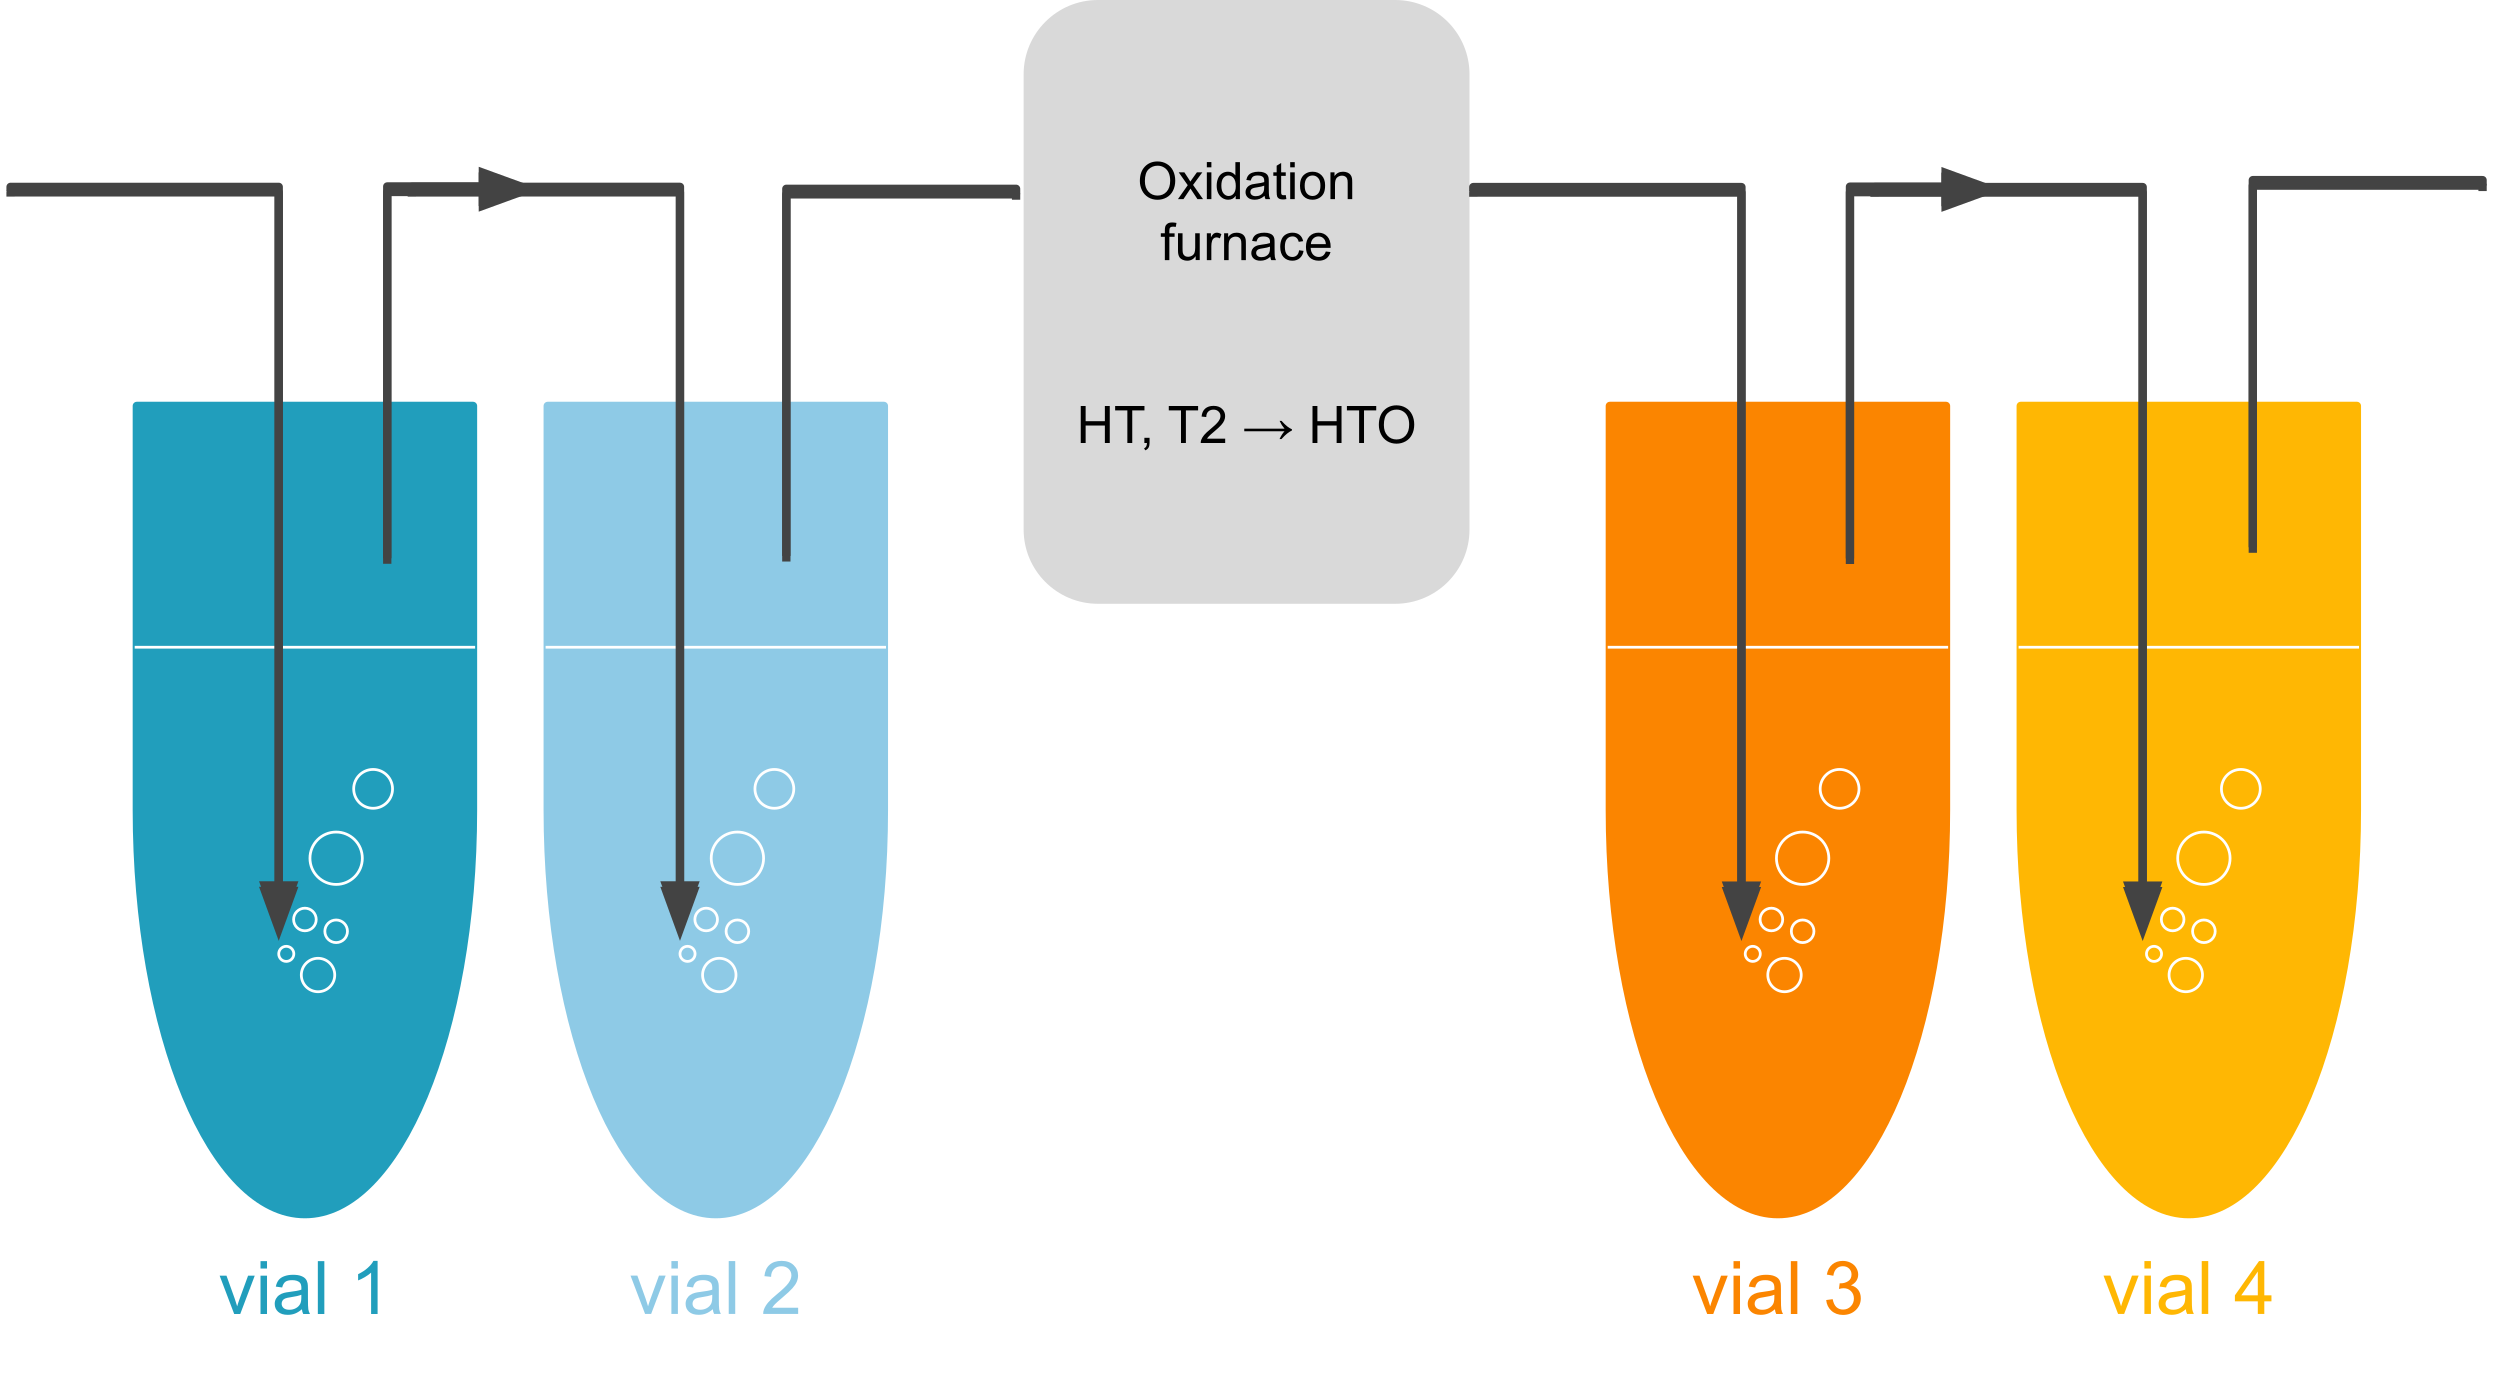
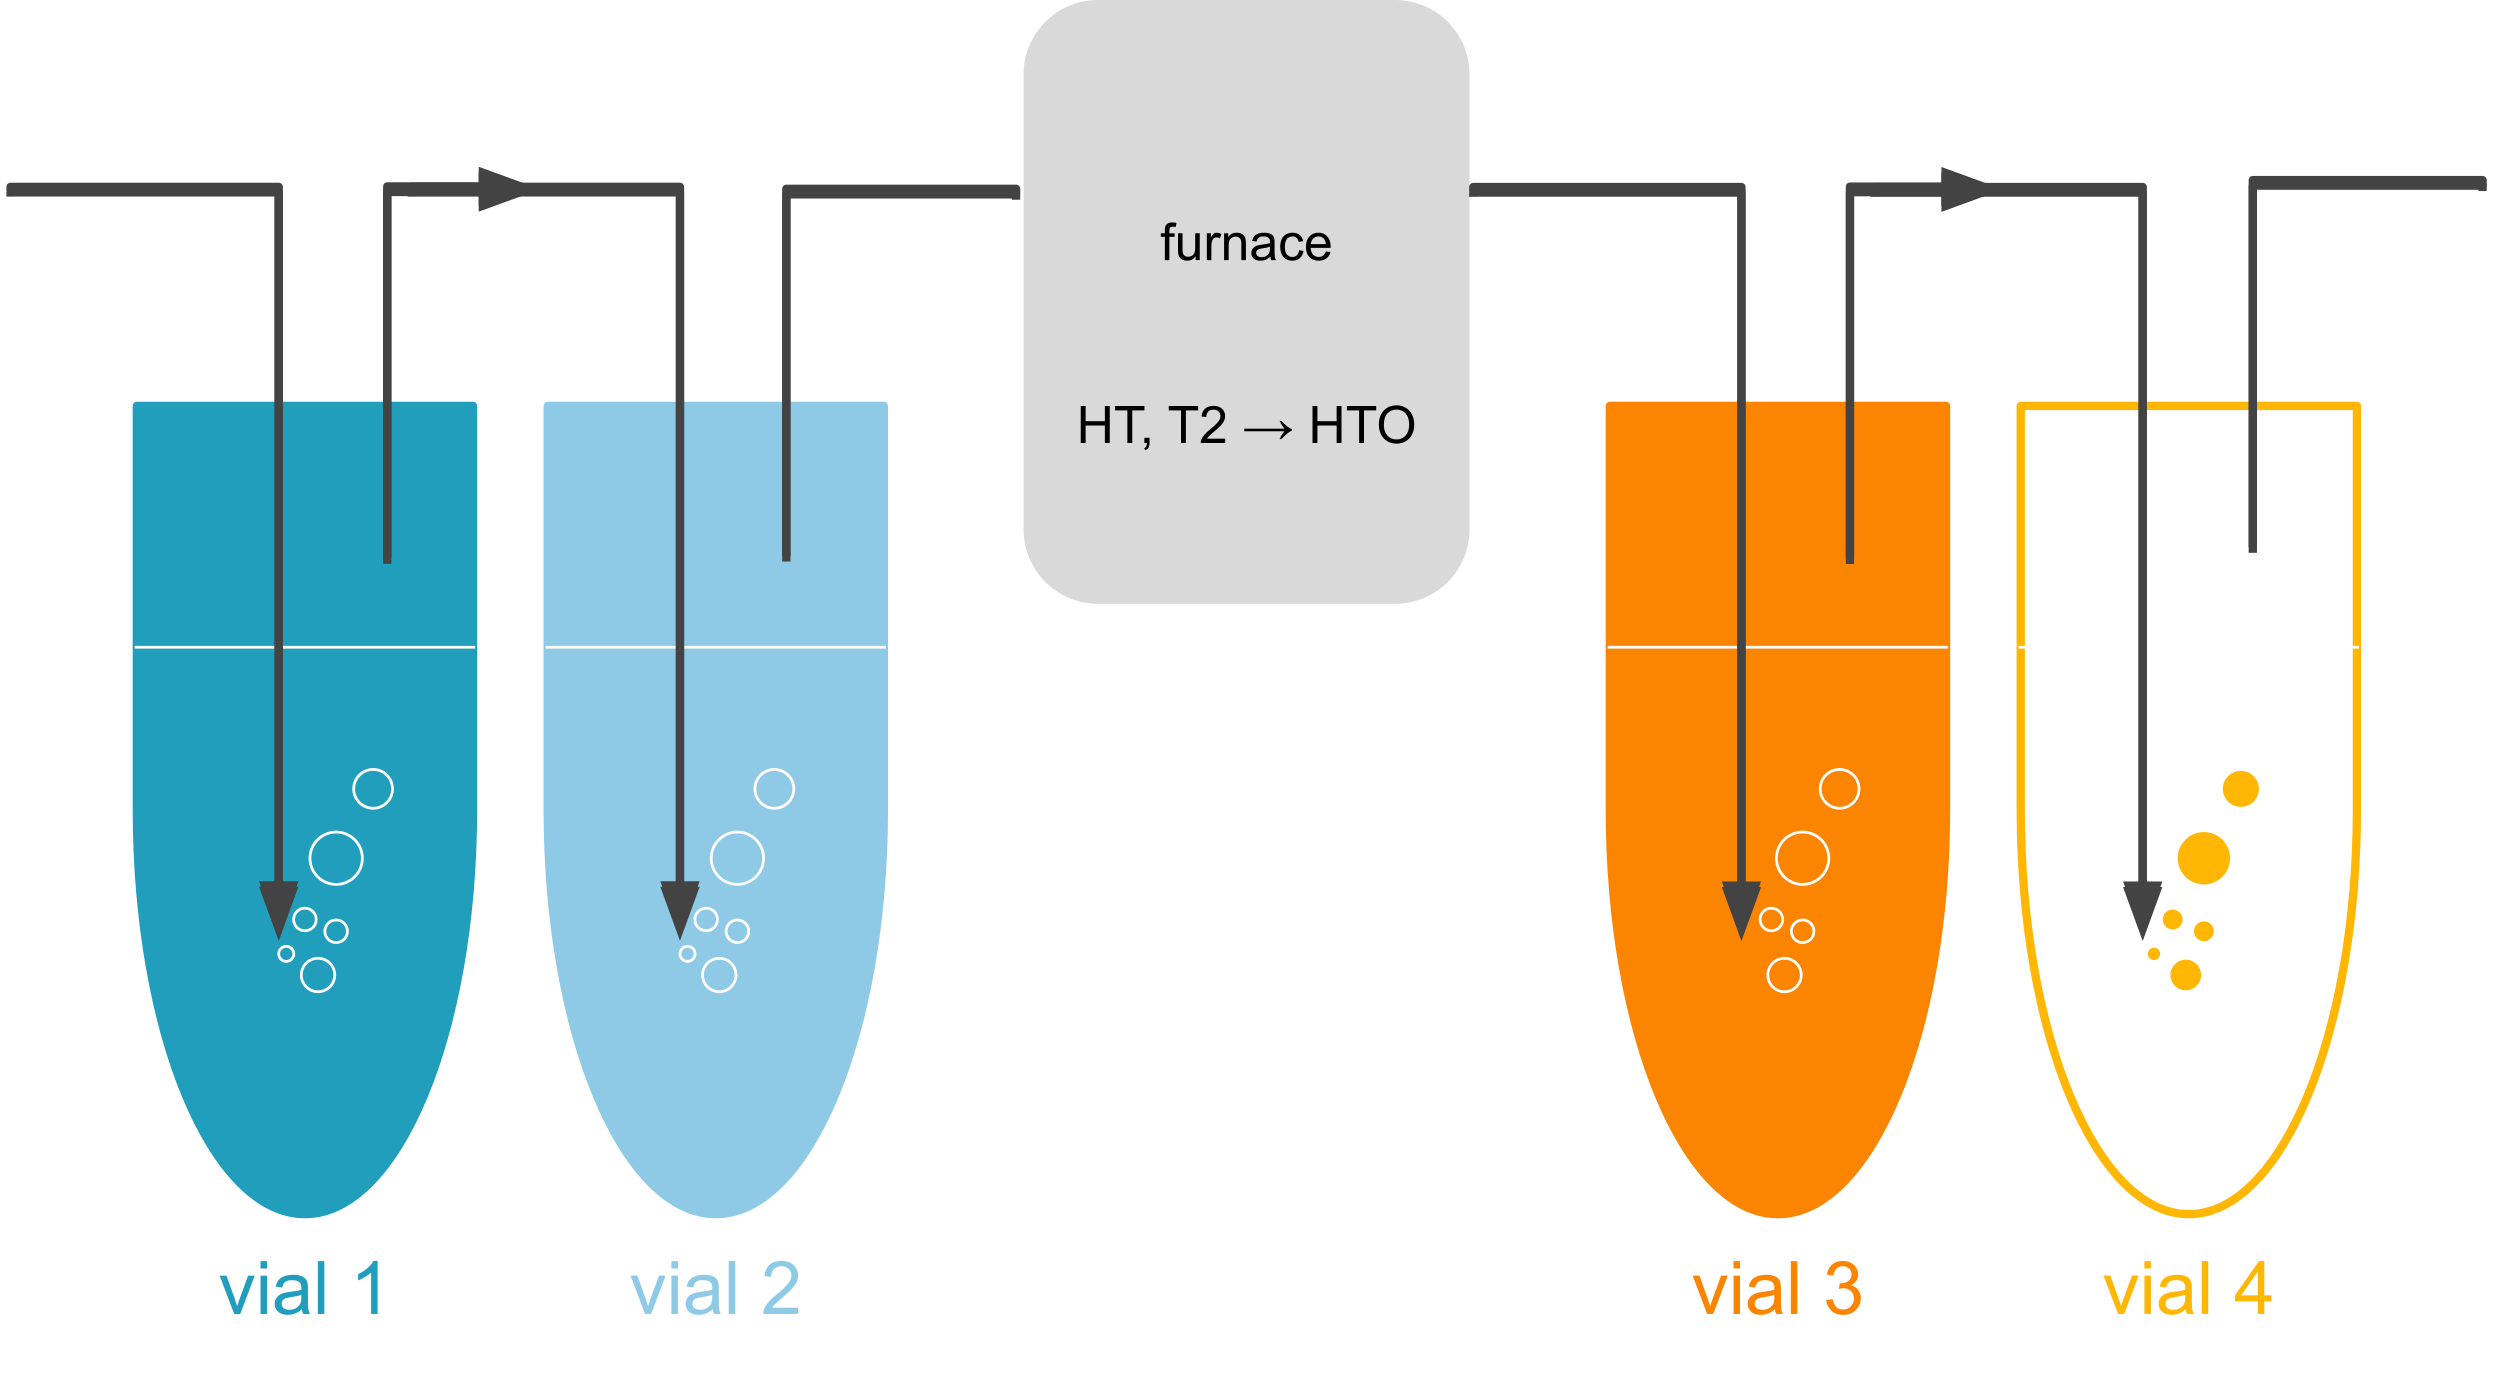
<svg xmlns="http://www.w3.org/2000/svg" xmlns:xlink="http://www.w3.org/1999/xlink" version="1.1" viewBox="0.0 0.0 902.045 495.297" fill="none" stroke="none" stroke-linecap="square" stroke-miterlimit="10">
  <clipPath id="p.0">
    <path d="m0 0l902.045 0l0 495.297l-902.045 0l0 -495.297z" clip-rule="nonzero" />
  </clipPath>
  <g clip-path="url(#p.0)">
    <path fill="#000000" fill-opacity="0.0" d="m0 0l902.045 0l0 495.297l-902.045 0z" fill-rule="evenodd" />
    <path fill="#219ebc" d="m170.664 146.463l0 145.811l0 0c0 80.529 -27.152 145.811 -60.646 145.811c-33.494 0 -60.646 -65.282 -60.646 -145.811l0 -145.811z" fill-rule="evenodd" />
    <path stroke="#219ebc" stroke-width="3.0" stroke-linejoin="round" stroke-linecap="butt" d="m170.664 146.463l0 145.811l0 0c0 80.529 -27.152 145.811 -60.646 145.811c-33.494 0 -60.646 -65.282 -60.646 -145.811l0 -145.811z" fill-rule="evenodd" />
    <path fill="#8ecae6" d="m318.921 146.463l0 145.811l0 0c0 80.529 -27.152 145.811 -60.646 145.811c-33.494 0 -60.646 -65.282 -60.646 -145.811l0 -145.811z" fill-rule="evenodd" />
    <path stroke="#8ecae6" stroke-width="3.0" stroke-linejoin="round" stroke-linecap="butt" d="m318.921 146.463l0 145.811l0 0c0 80.529 -27.152 145.811 -60.646 145.811c-33.494 0 -60.646 -65.282 -60.646 -145.811l0 -145.811z" fill-rule="evenodd" />
    <path fill="#fb8500" d="m702.15 146.463l0 145.811l0 0c0 80.529 -27.152 145.811 -60.646 145.811c-33.494 0 -60.646 -65.282 -60.646 -145.811l0 -145.811z" fill-rule="evenodd" />
    <path stroke="#fb8500" stroke-width="3.0" stroke-linejoin="round" stroke-linecap="butt" d="m702.15 146.463l0 145.811l0 0c0 80.529 -27.152 145.811 -60.646 145.811c-33.494 0 -60.646 -65.282 -60.646 -145.811l0 -145.811z" fill-rule="evenodd" />
-     <path fill="#ffb703" d="m850.407 146.463l0 145.811l0 0c0 80.529 -27.152 145.811 -60.646 145.811c-33.494 0 -60.646 -65.282 -60.646 -145.811l0 -145.811z" fill-rule="evenodd" />
    <path stroke="#ffb703" stroke-width="3.0" stroke-linejoin="round" stroke-linecap="butt" d="m850.407 146.463l0 145.811l0 0c0 80.529 -27.152 145.811 -60.646 145.811c-33.494 0 -60.646 -65.282 -60.646 -145.811l0 -145.811z" fill-rule="evenodd" />
    <path fill="#000000" fill-opacity="0.0" d="m49.105 233.531l121.827 0" fill-rule="evenodd" />
    <path stroke="#ffffff" stroke-width="1.0" stroke-linejoin="round" stroke-linecap="butt" d="m49.105 233.531l121.827 0" fill-rule="evenodd" />
    <g filter="url(#shadowFilter-p.1)">
      <use xlink:href="#p.1" transform="matrix(1.0 0.0 0.0 1.0 0.0 2.0)" />
    </g>
    <defs>
      <filter id="shadowFilter-p.1" filterUnits="userSpaceOnUse">
        <feGaussianBlur in="SourceAlpha" stdDeviation="2.0" result="blur" />
        <feComponentTransfer in="blur" color-interpolation-filters="sRGB">
          <feFuncR type="linear" slope="0" intercept="1.0" />
          <feFuncG type="linear" slope="0" intercept="1.0" />
          <feFuncB type="linear" slope="0" intercept="1.0" />
          <feFuncA type="linear" slope="0.5" intercept="0" />
        </feComponentTransfer>
      </filter>
    </defs>
    <g id="p.1">
      <path fill="#000000" fill-opacity="0.0" d="m366.619 68.579l0 -0.454l-82.898 0l0 130.974" fill-rule="evenodd" />
      <path stroke="#434343" stroke-width="3.0" stroke-linejoin="round" stroke-linecap="butt" d="m366.619 68.579l0 -0.454l-82.898 0l0 130.974" fill-rule="evenodd" />
    </g>
    <g filter="url(#shadowFilter-p.2)">
      <use xlink:href="#p.2" transform="matrix(1.0 0.0 0.0 1.0 0.0 2.0)" />
    </g>
    <defs>
      <filter id="shadowFilter-p.2" filterUnits="userSpaceOnUse">
        <feGaussianBlur in="SourceAlpha" stdDeviation="2.0" result="blur" />
        <feComponentTransfer in="blur" color-interpolation-filters="sRGB">
          <feFuncR type="linear" slope="0" intercept="1.0" />
          <feFuncG type="linear" slope="0" intercept="1.0" />
          <feFuncB type="linear" slope="0" intercept="1.0" />
          <feFuncA type="linear" slope="0.5" intercept="0" />
        </feComponentTransfer>
      </filter>
    </defs>
    <g id="p.2">
      <path fill="#000000" fill-opacity="0.0" d="m895.755 65.44l0 -0.454l-82.898 0l0 130.974" fill-rule="evenodd" />
      <path stroke="#434343" stroke-width="3.0" stroke-linejoin="round" stroke-linecap="butt" d="m895.755 65.44l0 -0.454l-82.898 0l0 130.974" fill-rule="evenodd" />
    </g>
    <path fill="#d9d9d9" d="m369.344 26.814l0 0c0 -14.809 12.005 -26.814 26.814 -26.814l107.254 0l0 0c7.112 0 13.932 2.825 18.96 7.854c5.029 5.029 7.854 11.849 7.854 18.96l0 164.23c0 14.809 -12.005 26.814 -26.814 26.814l-107.254 0c-14.809 0 -26.814 -12.005 -26.814 -26.814z" fill-rule="evenodd" />
-     <path fill="#000000" d="m411.283 65.349q0 -3.328 1.781 -5.203q1.781 -1.891 4.609 -1.891q1.844 0 3.328 0.891q1.484 0.875 2.266 2.469q0.781 1.578 0.781 3.578q0 2.031 -0.828 3.641q-0.812 1.594 -2.312 2.422q-1.5 0.828 -3.25 0.828q-1.875 0 -3.359 -0.906q-1.484 -0.922 -2.25 -2.5q-0.766 -1.578 -0.766 -3.328zm1.812 0.016q0 2.422 1.297 3.812q1.297 1.391 3.266 1.391q2.0 0 3.281 -1.406q1.281 -1.406 1.281 -3.984q0 -1.625 -0.547 -2.844q-0.547 -1.219 -1.609 -1.875q-1.062 -0.672 -2.375 -0.672q-1.891 0 -3.25 1.297q-1.344 1.281 -1.344 4.281zm11.933 6.484l3.531 -5.031l-3.266 -4.641l2.047 0l1.484 2.266q0.422 0.641 0.672 1.078q0.406 -0.594 0.734 -1.062l1.641 -2.281l1.953 0l-3.344 4.547l3.594 5.125l-2.016 0l-1.984 -3.0l-0.516 -0.812l-2.547 3.812l-1.984 0zm10.422 -11.469l0 -1.891l1.641 0l0 1.891l-1.641 0zm0 11.469l0 -9.672l1.641 0l0 9.672l-1.641 0zm10.41 0l0 -1.219q-0.906 1.438 -2.703 1.438q-1.156 0 -2.125 -0.641q-0.969 -0.641 -1.5 -1.781q-0.531 -1.141 -0.531 -2.625q0 -1.453 0.484 -2.625q0.484 -1.187 1.438 -1.812q0.969 -0.625 2.172 -0.625q0.875 0 1.547 0.375q0.688 0.359 1.109 0.953l0 -4.797l1.641 0l0 13.359l-1.531 0zm-5.172 -4.828q0 1.859 0.781 2.781q0.781 0.922 1.844 0.922q1.078 0 1.828 -0.875q0.75 -0.891 0.75 -2.688q0 -1.984 -0.766 -2.906q-0.766 -0.937 -1.891 -0.937q-1.078 0 -1.812 0.891q-0.734 0.891 -0.734 2.812zm15.594 3.641q-0.922 0.766 -1.766 1.094q-0.828 0.313 -1.797 0.313q-1.594 0 -2.453 -0.781q-0.859 -0.781 -0.859 -1.984q0 -0.719 0.328 -1.297q0.328 -0.594 0.844 -0.938q0.531 -0.359 1.188 -0.547q0.469 -0.125 1.453 -0.25q1.984 -0.234 2.922 -0.562q0.016 -0.344 0.016 -0.422q0 -1.0 -0.469 -1.422q-0.625 -0.547 -1.875 -0.547q-1.156 0 -1.703 0.406q-0.547 0.406 -0.812 1.422l-1.609 -0.219q0.219 -1.016 0.719 -1.641q0.5 -0.641 1.453 -0.984q0.953 -0.344 2.188 -0.344q1.25 0 2.016 0.297q0.781 0.281 1.141 0.734q0.375 0.438 0.516 1.109q0.078 0.422 0.078 1.516l0 2.188q0 2.281 0.109 2.891q0.109 0.594 0.406 1.156l-1.703 0q-0.266 -0.516 -0.328 -1.188zm-0.141 -3.672q-0.891 0.375 -2.672 0.625q-1.016 0.141 -1.438 0.328q-0.422 0.188 -0.656 0.531q-0.219 0.344 -0.219 0.781q0 0.656 0.5 1.094q0.5 0.438 1.453 0.438q0.938 0 1.672 -0.406q0.75 -0.422 1.094 -1.141q0.266 -0.562 0.266 -1.641l0 -0.609zm7.782 3.391l0.234 1.453q-0.688 0.141 -1.234 0.141q-0.891 0 -1.391 -0.281q-0.484 -0.281 -0.688 -0.734q-0.203 -0.469 -0.203 -1.938l0 -5.578l-1.203 0l0 -1.266l1.203 0l0 -2.391l1.625 -0.984l0 3.375l1.656 0l0 1.266l-1.656 0l0 5.672q0 0.688 0.078 0.891q0.094 0.203 0.281 0.328q0.203 0.109 0.578 0.109q0.266 0 0.719 -0.062zm1.605 -10l0 -1.891l1.641 0l0 1.891l-1.641 0zm0 11.469l0 -9.672l1.641 0l0 9.672l-1.641 0zm3.535 -4.844q0 -2.688 1.484 -3.969q1.25 -1.078 3.047 -1.078q2.0 0 3.266 1.312q1.266 1.297 1.266 3.609q0 1.859 -0.562 2.938q-0.562 1.062 -1.641 1.656q-1.062 0.594 -2.328 0.594q-2.031 0 -3.281 -1.297q-1.25 -1.312 -1.25 -3.766zm1.688 0q0 1.859 0.797 2.797q0.812 0.922 2.047 0.922q1.219 0 2.031 -0.922q0.812 -0.938 0.812 -2.844q0 -1.797 -0.812 -2.719q-0.812 -0.922 -2.031 -0.922q-1.234 0 -2.047 0.922q-0.797 0.906 -0.797 2.766zm9.298 4.844l0 -9.672l1.469 0l0 1.375q1.062 -1.594 3.078 -1.594q0.875 0 1.609 0.312q0.734 0.312 1.094 0.828q0.375 0.5 0.516 1.203q0.094 0.453 0.094 1.594l0 5.953l-1.641 0l0 -5.891q0 -1.0 -0.203 -1.484q-0.188 -0.5 -0.672 -0.797q-0.484 -0.297 -1.141 -0.297q-1.047 0 -1.812 0.672q-0.75 0.656 -0.75 2.516l0 5.281l-1.641 0z" fill-rule="nonzero" />
    <path fill="#000000" d="m420.296 93.849l0 -8.406l-1.453 0l0 -1.266l1.453 0l0 -1.031q0 -0.969 0.172 -1.453q0.234 -0.641 0.828 -1.031q0.594 -0.391 1.672 -0.391q0.688 0 1.531 0.156l-0.25 1.438q-0.5 -0.094 -0.953 -0.094q-0.75 0 -1.062 0.328q-0.312 0.312 -0.312 1.188l0 0.891l1.891 0l0 1.266l-1.891 0l0 8.406l-1.625 0zm11.121 0l0 -1.422q-1.125 1.641 -3.062 1.641q-0.859 0 -1.609 -0.328q-0.734 -0.328 -1.094 -0.828q-0.359 -0.5 -0.5 -1.219q-0.109 -0.469 -0.109 -1.531l0 -5.984l1.641 0l0 5.359q0 1.281 0.109 1.734q0.156 0.641 0.656 1.016q0.5 0.375 1.234 0.375q0.734 0 1.375 -0.375q0.656 -0.391 0.922 -1.031q0.266 -0.656 0.266 -1.891l0 -5.188l1.641 0l0 9.672l-1.469 0zm4.032 0l0 -9.672l1.469 0l0 1.469q0.562 -1.031 1.031 -1.359q0.484 -0.328 1.062 -0.328q0.828 0 1.688 0.531l-0.562 1.516q-0.609 -0.359 -1.203 -0.359q-0.547 0 -0.969 0.328q-0.422 0.328 -0.609 0.891q-0.281 0.875 -0.281 1.922l0 5.062l-1.625 0zm6.228 0l0 -9.672l1.469 0l0 1.375q1.062 -1.594 3.078 -1.594q0.875 0 1.609 0.312q0.734 0.312 1.094 0.828q0.375 0.5 0.516 1.203q0.094 0.453 0.094 1.594l0 5.953l-1.641 0l0 -5.891q0 -1.0 -0.203 -1.484q-0.188 -0.5 -0.672 -0.797q-0.484 -0.297 -1.141 -0.297q-1.047 0 -1.812 0.672q-0.75 0.656 -0.75 2.516l0 5.281l-1.641 0zm16.688 -1.188q-0.922 0.766 -1.766 1.094q-0.828 0.312 -1.797 0.312q-1.594 0 -2.453 -0.781q-0.859 -0.781 -0.859 -1.984q0 -0.719 0.328 -1.297q0.328 -0.594 0.844 -0.938q0.531 -0.359 1.188 -0.547q0.469 -0.125 1.453 -0.25q1.984 -0.234 2.922 -0.562q0.016 -0.344 0.016 -0.422q0 -1.0 -0.469 -1.422q-0.625 -0.547 -1.875 -0.547q-1.156 0 -1.703 0.406q-0.547 0.406 -0.812 1.422l-1.609 -0.219q0.219 -1.016 0.719 -1.641q0.5 -0.641 1.453 -0.984q0.953 -0.344 2.188 -0.344q1.25 0 2.016 0.297q0.781 0.281 1.141 0.734q0.375 0.438 0.516 1.109q0.078 0.422 0.078 1.516l0 2.188q0 2.281 0.109 2.891q0.109 0.594 0.406 1.156l-1.703 0q-0.266 -0.516 -0.328 -1.188zm-0.141 -3.672q-0.891 0.375 -2.672 0.625q-1.016 0.141 -1.438 0.328q-0.422 0.188 -0.656 0.531q-0.219 0.344 -0.219 0.781q0 0.656 0.5 1.094q0.5 0.438 1.453 0.438q0.938 0 1.672 -0.406q0.75 -0.422 1.094 -1.141q0.266 -0.562 0.266 -1.641l0 -0.609zm10.516 1.312l1.609 0.219q-0.266 1.656 -1.359 2.609q-1.078 0.938 -2.672 0.938q-1.984 0 -3.188 -1.297q-1.203 -1.297 -1.203 -3.719q0 -1.578 0.516 -2.75q0.516 -1.172 1.578 -1.75q1.062 -0.594 2.312 -0.594q1.578 0 2.578 0.797q1.0 0.797 1.281 2.266l-1.594 0.234q-0.234 -0.969 -0.812 -1.453q-0.578 -0.5 -1.391 -0.5q-1.234 0 -2.016 0.891q-0.781 0.891 -0.781 2.812q0 1.953 0.75 2.844q0.75 0.875 1.953 0.875q0.969 0 1.609 -0.594q0.656 -0.594 0.828 -1.828zm9.641 0.438l1.688 0.203q-0.406 1.484 -1.484 2.312q-1.078 0.812 -2.766 0.812q-2.125 0 -3.375 -1.297q-1.234 -1.312 -1.234 -3.672q0 -2.453 1.25 -3.797q1.266 -1.344 3.266 -1.344q1.938 0 3.156 1.328q1.234 1.312 1.234 3.703q0 0.156 0 0.438l-7.219 0q0.094 1.594 0.906 2.453q0.812 0.844 2.016 0.844q0.906 0 1.547 -0.469q0.641 -0.484 1.016 -1.516zm-5.391 -2.656l5.406 0q-0.109 -1.219 -0.625 -1.828q-0.781 -0.953 -2.031 -0.953q-1.125 0 -1.906 0.766q-0.766 0.75 -0.844 2.016z" fill-rule="nonzero" />
    <path fill="#000000" d="m389.951 159.849l0 -13.359l1.766 0l0 5.484l6.938 0l0 -5.484l1.766 0l0 13.359l-1.766 0l0 -6.297l-6.938 0l0 6.297l-1.766 0zm16.817 0l0 -11.781l-4.406 0l0 -1.578l10.578 0l0 1.578l-4.406 0l0 11.781l-1.766 0zm6.139 0l0 -1.875l1.875 0l0 1.875q0 1.031 -0.375 1.656q-0.359 0.641 -1.156 0.984l-0.453 -0.703q0.516 -0.219 0.766 -0.672q0.25 -0.438 0.281 -1.266l-0.938 0zm13.217 0l0 -11.781l-4.406 0l0 -1.578l10.578 0l0 1.578l-4.406 0l0 11.781l-1.766 0zm15.943 -1.578l0 1.578l-8.828 0q-0.016 -0.594 0.188 -1.141q0.344 -0.906 1.078 -1.781q0.75 -0.875 2.156 -2.016q2.172 -1.781 2.938 -2.828q0.766 -1.047 0.766 -1.969q0 -0.984 -0.703 -1.641q-0.688 -0.672 -1.812 -0.672q-1.188 0 -1.906 0.719q-0.703 0.703 -0.703 1.953l-1.688 -0.172q0.172 -1.891 1.297 -2.875q1.141 -0.984 3.031 -0.984q1.922 0 3.047 1.062q1.125 1.062 1.125 2.641q0 0.797 -0.328 1.578q-0.328 0.781 -1.094 1.641q-0.75 0.844 -2.531 2.344q-1.469 1.234 -1.891 1.688q-0.422 0.438 -0.688 0.875l6.547 0zm20.34 -6.406q1.203 1.328 2.078 2.016q0.891 0.688 1.672 1.016l0 0.422q-0.891 0.438 -1.75 1.125q-0.844 0.672 -2.016 1.969l-0.703 0q0.859 -1.828 1.797 -2.812l-14.531 0l0 -0.922l14.531 0q-0.688 -0.875 -0.969 -1.297q-0.266 -0.438 -0.812 -1.516l0.703 0zm11.168 7.984l0 -13.359l1.766 0l0 5.484l6.938 0l0 -5.484l1.766 0l0 13.359l-1.766 0l0 -6.297l-6.938 0l0 6.297l-1.766 0zm16.817 0l0 -11.781l-4.406 0l0 -1.578l10.578 0l0 1.578l-4.406 0l0 11.781l-1.766 0zm7.121 -6.5q0 -3.328 1.781 -5.203q1.781 -1.891 4.609 -1.891q1.844 0 3.328 0.891q1.484 0.875 2.266 2.469q0.781 1.578 0.781 3.578q0 2.031 -0.828 3.641q-0.812 1.594 -2.312 2.422q-1.5 0.828 -3.25 0.828q-1.875 0 -3.359 -0.906q-1.484 -0.922 -2.25 -2.5q-0.766 -1.578 -0.766 -3.328zm1.812 0.016q0 2.422 1.297 3.812q1.297 1.391 3.266 1.391q2.0 0 3.281 -1.406q1.281 -1.406 1.281 -3.984q0 -1.625 -0.547 -2.844q-0.547 -1.219 -1.609 -1.875q-1.062 -0.672 -2.375 -0.672q-1.891 0 -3.25 1.297q-1.344 1.281 -1.344 4.281z" fill-rule="nonzero" />
    <path fill="#219ebc" d="m111.84 309.667l0 0c0 -5.218 4.23 -9.449 9.449 -9.449l0 0c2.506 0 4.909 0.996 6.681 2.768c1.772 1.772 2.767 4.175 2.767 6.681l0 0c0 5.218 -4.23 9.449 -9.449 9.449l0 0c-5.218 0 -9.449 -4.23 -9.449 -9.449z" fill-rule="evenodd" />
    <path stroke="#ffffff" stroke-width="1.0" stroke-linejoin="round" stroke-linecap="butt" d="m111.84 309.667l0 0c0 -5.218 4.23 -9.449 9.449 -9.449l0 0c2.506 0 4.909 0.996 6.681 2.768c1.772 1.772 2.767 4.175 2.767 6.681l0 0c0 5.218 -4.23 9.449 -9.449 9.449l0 0c-5.218 0 -9.449 -4.23 -9.449 -9.449z" fill-rule="evenodd" />
    <path fill="#219ebc" d="m108.719 351.801l0 0c0 -3.331 2.7 -6.031 6.031 -6.031l0 0c1.6 0 3.134 0.635 4.265 1.767c1.131 1.131 1.767 2.665 1.767 4.265l0 0c0 3.331 -2.7 6.031 -6.031 6.031l0 0c-3.331 0 -6.031 -2.7 -6.031 -6.031z" fill-rule="evenodd" />
    <path stroke="#ffffff" stroke-width="1.0" stroke-linejoin="round" stroke-linecap="butt" d="m108.719 351.801l0 0c0 -3.331 2.7 -6.031 6.031 -6.031l0 0c1.6 0 3.134 0.635 4.265 1.767c1.131 1.131 1.767 2.665 1.767 4.265l0 0c0 3.331 -2.7 6.031 -6.031 6.031l0 0c-3.331 0 -6.031 -2.7 -6.031 -6.031z" fill-rule="evenodd" />
    <path fill="#219ebc" d="m105.94 331.766l0 0c0 -2.253 1.826 -4.079 4.079 -4.079l0 0c1.082 0 2.119 0.43 2.884 1.195c0.765 0.765 1.195 1.802 1.195 2.884l0 0c0 2.253 -1.826 4.079 -4.079 4.079l0 0c-2.253 0 -4.079 -1.826 -4.079 -4.079z" fill-rule="evenodd" />
    <path stroke="#ffffff" stroke-width="1.0" stroke-linejoin="round" stroke-linecap="butt" d="m105.94 331.766l0 0c0 -2.253 1.826 -4.079 4.079 -4.079l0 0c1.082 0 2.119 0.43 2.884 1.195c0.765 0.765 1.195 1.802 1.195 2.884l0 0c0 2.253 -1.826 4.079 -4.079 4.079l0 0c-2.253 0 -4.079 -1.826 -4.079 -4.079z" fill-rule="evenodd" />
    <path fill="#219ebc" d="m117.21 336.024l0 0c0 -2.253 1.826 -4.079 4.079 -4.079l0 0c1.082 0 2.119 0.43 2.884 1.195c0.765 0.765 1.195 1.802 1.195 2.884l0 0c0 2.253 -1.826 4.079 -4.079 4.079l0 0c-2.253 0 -4.079 -1.826 -4.079 -4.079z" fill-rule="evenodd" />
    <path stroke="#ffffff" stroke-width="1.0" stroke-linejoin="round" stroke-linecap="butt" d="m117.21 336.024l0 0c0 -2.253 1.826 -4.079 4.079 -4.079l0 0c1.082 0 2.119 0.43 2.884 1.195c0.765 0.765 1.195 1.802 1.195 2.884l0 0c0 2.253 -1.826 4.079 -4.079 4.079l0 0c-2.253 0 -4.079 -1.826 -4.079 -4.079z" fill-rule="evenodd" />
    <path fill="#219ebc" d="m127.617 284.633l0 0c0 -3.87 3.138 -7.008 7.008 -7.008l0 0c1.859 0 3.641 0.738 4.955 2.053c1.314 1.314 2.053 3.097 2.053 4.955l0 0c0 3.87 -3.138 7.008 -7.008 7.008l0 0c-3.87 0 -7.008 -3.138 -7.008 -7.008z" fill-rule="evenodd" />
    <path stroke="#ffffff" stroke-width="1.0" stroke-linejoin="round" stroke-linecap="butt" d="m127.617 284.633l0 0c0 -3.87 3.138 -7.008 7.008 -7.008l0 0c1.859 0 3.641 0.738 4.955 2.053c1.314 1.314 2.053 3.097 2.053 4.955l0 0c0 3.87 -3.138 7.008 -7.008 7.008l0 0c-3.87 0 -7.008 -3.138 -7.008 -7.008z" fill-rule="evenodd" />
    <path fill="#219ebc" d="m100.57 344.171l0 0c0 -1.505 1.22 -2.724 2.724 -2.724l0 0c0.723 0 1.416 0.287 1.926 0.798c0.511 0.511 0.798 1.204 0.798 1.926l0 0c0 1.505 -1.22 2.724 -2.724 2.724l0 0c-1.505 0 -2.724 -1.22 -2.724 -2.724z" fill-rule="evenodd" />
    <path stroke="#ffffff" stroke-width="1.0" stroke-linejoin="round" stroke-linecap="butt" d="m100.57 344.171l0 0c0 -1.505 1.22 -2.724 2.724 -2.724l0 0c0.723 0 1.416 0.287 1.926 0.798c0.511 0.511 0.798 1.204 0.798 1.926l0 0c0 1.505 -1.22 2.724 -2.724 2.724l0 0c-1.505 0 -2.724 -1.22 -2.724 -2.724z" fill-rule="evenodd" />
    <path fill="#8ecae6" d="m256.619 309.667l0 0c0 -5.218 4.23 -9.449 9.449 -9.449l0 0c2.506 0 4.909 0.996 6.681 2.768c1.772 1.772 2.767 4.175 2.767 6.681l0 0c0 5.218 -4.23 9.449 -9.449 9.449l0 0c-5.218 0 -9.449 -4.23 -9.449 -9.449z" fill-rule="evenodd" />
    <path stroke="#ffffff" stroke-width="1.0" stroke-linejoin="round" stroke-linecap="butt" d="m256.619 309.667l0 0c0 -5.218 4.23 -9.449 9.449 -9.449l0 0c2.506 0 4.909 0.996 6.681 2.768c1.772 1.772 2.767 4.175 2.767 6.681l0 0c0 5.218 -4.23 9.449 -9.449 9.449l0 0c-5.218 0 -9.449 -4.23 -9.449 -9.449z" fill-rule="evenodd" />
    <path fill="#8ecae6" d="m253.499 351.801l0 0c0 -3.331 2.7 -6.031 6.031 -6.031l0 0c1.6 0 3.134 0.635 4.265 1.767c1.131 1.131 1.767 2.665 1.767 4.265l0 0c0 3.331 -2.7 6.031 -6.031 6.031l0 0c-3.331 0 -6.031 -2.7 -6.031 -6.031z" fill-rule="evenodd" />
    <path stroke="#ffffff" stroke-width="1.0" stroke-linejoin="round" stroke-linecap="butt" d="m253.499 351.801l0 0c0 -3.331 2.7 -6.031 6.031 -6.031l0 0c1.6 0 3.134 0.635 4.265 1.767c1.131 1.131 1.767 2.665 1.767 4.265l0 0c0 3.331 -2.7 6.031 -6.031 6.031l0 0c-3.331 0 -6.031 -2.7 -6.031 -6.031z" fill-rule="evenodd" />
    <path fill="#8ecae6" d="m250.719 331.766l0 0c0 -2.253 1.826 -4.079 4.079 -4.079l0 0c1.082 0 2.119 0.43 2.884 1.195c0.765 0.765 1.195 1.802 1.195 2.884l0 0c0 2.253 -1.826 4.079 -4.079 4.079l0 0c-2.253 0 -4.079 -1.826 -4.079 -4.079z" fill-rule="evenodd" />
    <path stroke="#ffffff" stroke-width="1.0" stroke-linejoin="round" stroke-linecap="butt" d="m250.719 331.766l0 0c0 -2.253 1.826 -4.079 4.079 -4.079l0 0c1.082 0 2.119 0.43 2.884 1.195c0.765 0.765 1.195 1.802 1.195 2.884l0 0c0 2.253 -1.826 4.079 -4.079 4.079l0 0c-2.253 0 -4.079 -1.826 -4.079 -4.079z" fill-rule="evenodd" />
    <path fill="#8ecae6" d="m261.99 336.024l0 0c0 -2.253 1.826 -4.079 4.079 -4.079l0 0c1.082 0 2.119 0.43 2.884 1.195c0.765 0.765 1.195 1.802 1.195 2.884l0 0c0 2.253 -1.826 4.079 -4.079 4.079l0 0c-2.253 0 -4.079 -1.826 -4.079 -4.079z" fill-rule="evenodd" />
    <path stroke="#ffffff" stroke-width="1.0" stroke-linejoin="round" stroke-linecap="butt" d="m261.99 336.024l0 0c0 -2.253 1.826 -4.079 4.079 -4.079l0 0c1.082 0 2.119 0.43 2.884 1.195c0.765 0.765 1.195 1.802 1.195 2.884l0 0c0 2.253 -1.826 4.079 -4.079 4.079l0 0c-2.253 0 -4.079 -1.826 -4.079 -4.079z" fill-rule="evenodd" />
    <path fill="#8ecae6" d="m272.396 284.633l0 0c0 -3.87 3.138 -7.008 7.008 -7.008l0 0c1.859 0 3.641 0.738 4.955 2.053c1.314 1.314 2.053 3.097 2.053 4.955l0 0c0 3.87 -3.138 7.008 -7.008 7.008l0 0c-3.87 0 -7.008 -3.138 -7.008 -7.008z" fill-rule="evenodd" />
    <path stroke="#ffffff" stroke-width="1.0" stroke-linejoin="round" stroke-linecap="butt" d="m272.396 284.633l0 0c0 -3.87 3.138 -7.008 7.008 -7.008l0 0c1.859 0 3.641 0.738 4.955 2.053c1.314 1.314 2.053 3.097 2.053 4.955l0 0c0 3.87 -3.138 7.008 -7.008 7.008l0 0c-3.87 0 -7.008 -3.138 -7.008 -7.008z" fill-rule="evenodd" />
    <path fill="#8ecae6" d="m245.349 344.171l0 0c0 -1.505 1.22 -2.724 2.724 -2.724l0 0c0.723 0 1.416 0.287 1.926 0.798c0.511 0.511 0.798 1.204 0.798 1.926l0 0c0 1.505 -1.22 2.724 -2.724 2.724l0 0c-1.505 0 -2.724 -1.22 -2.724 -2.724z" fill-rule="evenodd" />
    <path stroke="#ffffff" stroke-width="1.0" stroke-linejoin="round" stroke-linecap="butt" d="m245.349 344.171l0 0c0 -1.505 1.22 -2.724 2.724 -2.724l0 0c0.723 0 1.416 0.287 1.926 0.798c0.511 0.511 0.798 1.204 0.798 1.926l0 0c0 1.505 -1.22 2.724 -2.724 2.724l0 0c-1.505 0 -2.724 -1.22 -2.724 -2.724z" fill-rule="evenodd" />
    <path fill="#fb8500" d="m640.975 309.667l0 0c0 -5.218 4.23 -9.449 9.449 -9.449l0 0c2.506 0 4.909 0.996 6.681 2.768c1.772 1.772 2.767 4.175 2.767 6.681l0 0c0 5.218 -4.23 9.449 -9.449 9.449l0 0c-5.218 0 -9.449 -4.23 -9.449 -9.449z" fill-rule="evenodd" />
    <path stroke="#ffffff" stroke-width="1.0" stroke-linejoin="round" stroke-linecap="butt" d="m640.975 309.667l0 0c0 -5.218 4.23 -9.449 9.449 -9.449l0 0c2.506 0 4.909 0.996 6.681 2.768c1.772 1.772 2.767 4.175 2.767 6.681l0 0c0 5.218 -4.23 9.449 -9.449 9.449l0 0c-5.218 0 -9.449 -4.23 -9.449 -9.449z" fill-rule="evenodd" />
    <path fill="#fb8500" d="m637.854 351.801l0 0c0 -3.331 2.7 -6.031 6.031 -6.031l0 0c1.6 0 3.134 0.635 4.265 1.767c1.131 1.131 1.767 2.665 1.767 4.265l0 0c0 3.331 -2.7 6.031 -6.031 6.031l0 0c-3.331 0 -6.031 -2.7 -6.031 -6.031z" fill-rule="evenodd" />
    <path stroke="#ffffff" stroke-width="1.0" stroke-linejoin="round" stroke-linecap="butt" d="m637.854 351.801l0 0c0 -3.331 2.7 -6.031 6.031 -6.031l0 0c1.6 0 3.134 0.635 4.265 1.767c1.131 1.131 1.767 2.665 1.767 4.265l0 0c0 3.331 -2.7 6.031 -6.031 6.031l0 0c-3.331 0 -6.031 -2.7 -6.031 -6.031z" fill-rule="evenodd" />
    <path fill="#fb8500" d="m635.075 331.766l0 0c0 -2.253 1.826 -4.079 4.079 -4.079l0 0c1.082 0 2.119 0.43 2.884 1.195c0.765 0.765 1.195 1.802 1.195 2.884l0 0c0 2.253 -1.826 4.079 -4.079 4.079l0 0c-2.253 0 -4.079 -1.826 -4.079 -4.079z" fill-rule="evenodd" />
    <path stroke="#ffffff" stroke-width="1.0" stroke-linejoin="round" stroke-linecap="butt" d="m635.075 331.766l0 0c0 -2.253 1.826 -4.079 4.079 -4.079l0 0c1.082 0 2.119 0.43 2.884 1.195c0.765 0.765 1.195 1.802 1.195 2.884l0 0c0 2.253 -1.826 4.079 -4.079 4.079l0 0c-2.253 0 -4.079 -1.826 -4.079 -4.079z" fill-rule="evenodd" />
    <path fill="#fb8500" d="m646.345 336.024l0 0c0 -2.253 1.826 -4.079 4.079 -4.079l0 0c1.082 0 2.119 0.43 2.884 1.195c0.765 0.765 1.195 1.802 1.195 2.884l0 0c0 2.253 -1.826 4.079 -4.079 4.079l0 0c-2.253 0 -4.079 -1.826 -4.079 -4.079z" fill-rule="evenodd" />
    <path stroke="#ffffff" stroke-width="1.0" stroke-linejoin="round" stroke-linecap="butt" d="m646.345 336.024l0 0c0 -2.253 1.826 -4.079 4.079 -4.079l0 0c1.082 0 2.119 0.43 2.884 1.195c0.765 0.765 1.195 1.802 1.195 2.884l0 0c0 2.253 -1.826 4.079 -4.079 4.079l0 0c-2.253 0 -4.079 -1.826 -4.079 -4.079z" fill-rule="evenodd" />
    <path fill="#fb8500" d="m656.752 284.633l0 0c0 -3.87 3.138 -7.008 7.008 -7.008l0 0c1.859 0 3.641 0.738 4.955 2.053c1.314 1.314 2.053 3.097 2.053 4.955l0 0c0 3.87 -3.138 7.008 -7.008 7.008l0 0c-3.87 0 -7.008 -3.138 -7.008 -7.008z" fill-rule="evenodd" />
    <path stroke="#ffffff" stroke-width="1.0" stroke-linejoin="round" stroke-linecap="butt" d="m656.752 284.633l0 0c0 -3.87 3.138 -7.008 7.008 -7.008l0 0c1.859 0 3.641 0.738 4.955 2.053c1.314 1.314 2.053 3.097 2.053 4.955l0 0c0 3.87 -3.138 7.008 -7.008 7.008l0 0c-3.87 0 -7.008 -3.138 -7.008 -7.008z" fill-rule="evenodd" />
    <path fill="#fb8500" d="m629.705 344.171l0 0c0 -1.505 1.22 -2.724 2.724 -2.724l0 0c0.723 0 1.416 0.287 1.926 0.798c0.511 0.511 0.798 1.204 0.798 1.926l0 0c0 1.505 -1.22 2.724 -2.724 2.724l0 0c-1.505 0 -2.724 -1.22 -2.724 -2.724z" fill-rule="evenodd" />
-     <path stroke="#ffffff" stroke-width="1.0" stroke-linejoin="round" stroke-linecap="butt" d="m629.705 344.171l0 0c0 -1.505 1.22 -2.724 2.724 -2.724l0 0c0.723 0 1.416 0.287 1.926 0.798c0.511 0.511 0.798 1.204 0.798 1.926l0 0c0 1.505 -1.22 2.724 -2.724 2.724l0 0c-1.505 0 -2.724 -1.22 -2.724 -2.724z" fill-rule="evenodd" />
    <path fill="#ffb703" d="m785.755 309.667l0 0c0 -5.218 4.23 -9.449 9.449 -9.449l0 0c2.506 0 4.909 0.996 6.681 2.768c1.772 1.772 2.767 4.175 2.767 6.681l0 0c0 5.218 -4.23 9.449 -9.449 9.449l0 0c-5.218 0 -9.449 -4.23 -9.449 -9.449z" fill-rule="evenodd" />
-     <path stroke="#ffffff" stroke-width="1.0" stroke-linejoin="round" stroke-linecap="butt" d="m785.755 309.667l0 0c0 -5.218 4.23 -9.449 9.449 -9.449l0 0c2.506 0 4.909 0.996 6.681 2.768c1.772 1.772 2.767 4.175 2.767 6.681l0 0c0 5.218 -4.23 9.449 -9.449 9.449l0 0c-5.218 0 -9.449 -4.23 -9.449 -9.449z" fill-rule="evenodd" />
    <path fill="#ffb703" d="m782.634 351.801l0 0c0 -3.331 2.7 -6.031 6.031 -6.031l0 0c1.6 0 3.134 0.635 4.265 1.767c1.131 1.131 1.767 2.665 1.767 4.265l0 0c0 3.331 -2.7 6.031 -6.031 6.031l0 0c-3.331 0 -6.031 -2.7 -6.031 -6.031z" fill-rule="evenodd" />
    <path stroke="#ffffff" stroke-width="1.0" stroke-linejoin="round" stroke-linecap="butt" d="m782.634 351.801l0 0c0 -3.331 2.7 -6.031 6.031 -6.031l0 0c1.6 0 3.134 0.635 4.265 1.767c1.131 1.131 1.767 2.665 1.767 4.265l0 0c0 3.331 -2.7 6.031 -6.031 6.031l0 0c-3.331 0 -6.031 -2.7 -6.031 -6.031z" fill-rule="evenodd" />
    <path fill="#ffb703" d="m779.854 331.766l0 0c0 -2.253 1.826 -4.079 4.079 -4.079l0 0c1.082 0 2.119 0.43 2.884 1.195c0.765 0.765 1.195 1.802 1.195 2.884l0 0c0 2.253 -1.826 4.079 -4.079 4.079l0 0c-2.253 0 -4.079 -1.826 -4.079 -4.079z" fill-rule="evenodd" />
    <path stroke="#ffffff" stroke-width="1.0" stroke-linejoin="round" stroke-linecap="butt" d="m779.854 331.766l0 0c0 -2.253 1.826 -4.079 4.079 -4.079l0 0c1.082 0 2.119 0.43 2.884 1.195c0.765 0.765 1.195 1.802 1.195 2.884l0 0c0 2.253 -1.826 4.079 -4.079 4.079l0 0c-2.253 0 -4.079 -1.826 -4.079 -4.079z" fill-rule="evenodd" />
    <path fill="#ffb703" d="m791.125 336.024l0 0c0 -2.253 1.826 -4.079 4.079 -4.079l0 0c1.082 0 2.119 0.43 2.884 1.195c0.765 0.765 1.195 1.802 1.195 2.884l0 0c0 2.253 -1.826 4.079 -4.079 4.079l0 0c-2.253 0 -4.079 -1.826 -4.079 -4.079z" fill-rule="evenodd" />
    <path stroke="#ffffff" stroke-width="1.0" stroke-linejoin="round" stroke-linecap="butt" d="m791.125 336.024l0 0c0 -2.253 1.826 -4.079 4.079 -4.079l0 0c1.082 0 2.119 0.43 2.884 1.195c0.765 0.765 1.195 1.802 1.195 2.884l0 0c0 2.253 -1.826 4.079 -4.079 4.079l0 0c-2.253 0 -4.079 -1.826 -4.079 -4.079z" fill-rule="evenodd" />
    <path fill="#ffb703" d="m801.532 284.633l0 0c0 -3.87 3.138 -7.008 7.008 -7.008l0 0c1.859 0 3.641 0.738 4.955 2.053c1.314 1.314 2.053 3.097 2.053 4.955l0 0c0 3.87 -3.138 7.008 -7.008 7.008l0 0c-3.87 0 -7.008 -3.138 -7.008 -7.008z" fill-rule="evenodd" />
    <path stroke="#ffffff" stroke-width="1.0" stroke-linejoin="round" stroke-linecap="butt" d="m801.532 284.633l0 0c0 -3.87 3.138 -7.008 7.008 -7.008l0 0c1.859 0 3.641 0.738 4.955 2.053c1.314 1.314 2.053 3.097 2.053 4.955l0 0c0 3.87 -3.138 7.008 -7.008 7.008l0 0c-3.87 0 -7.008 -3.138 -7.008 -7.008z" fill-rule="evenodd" />
    <path fill="#ffb703" d="m774.484 344.171l0 0c0 -1.505 1.22 -2.724 2.724 -2.724l0 0c0.723 0 1.416 0.287 1.926 0.798c0.511 0.511 0.798 1.204 0.798 1.926l0 0c0 1.505 -1.22 2.724 -2.724 2.724l0 0c-1.505 0 -2.724 -1.22 -2.724 -2.724z" fill-rule="evenodd" />
    <path stroke="#ffffff" stroke-width="1.0" stroke-linejoin="round" stroke-linecap="butt" d="m774.484 344.171l0 0c0 -1.505 1.22 -2.724 2.724 -2.724l0 0c0.723 0 1.416 0.287 1.926 0.798c0.511 0.511 0.798 1.204 0.798 1.926l0 0c0 1.505 -1.22 2.724 -2.724 2.724l0 0c-1.505 0 -2.724 -1.22 -2.724 -2.724z" fill-rule="evenodd" />
    <g filter="url(#shadowFilter-p.3)">
      <use xlink:href="#p.3" transform="matrix(1.0 0.0 0.0 1.0 0.0 2.0)" />
    </g>
    <defs>
      <filter id="shadowFilter-p.3" filterUnits="userSpaceOnUse">
        <feGaussianBlur in="SourceAlpha" stdDeviation="2.0" result="blur" />
        <feComponentTransfer in="blur" color-interpolation-filters="sRGB">
          <feFuncR type="linear" slope="0" intercept="1.0" />
          <feFuncG type="linear" slope="0" intercept="1.0" />
          <feFuncB type="linear" slope="0" intercept="1.0" />
          <feFuncA type="linear" slope="0.5" intercept="0" />
        </feComponentTransfer>
      </filter>
    </defs>
    <g id="p.3">
      <path fill="#000000" fill-opacity="0.0" d="m3.814 67.437l0 -0.011l96.756 0l0 270.058" fill-rule="evenodd" />
      <path stroke="#434343" stroke-width="3.0" stroke-linejoin="round" stroke-linecap="butt" d="m3.814 67.437l0 -0.011l96.756 0l0 252.058" fill-rule="evenodd" />
      <path fill="#434343" stroke="#434343" stroke-width="3.0" stroke-linecap="butt" d="m95.614 319.484l4.955 13.614l4.955 -13.614z" fill-rule="evenodd" />
    </g>
    <path fill="#000000" fill-opacity="0.0" d="m197.362 233.531l121.827 0" fill-rule="evenodd" />
    <path stroke="#ffffff" stroke-width="1.0" stroke-linejoin="round" stroke-linecap="butt" d="m197.362 233.531l121.827 0" fill-rule="evenodd" />
    <path fill="#000000" fill-opacity="0.0" d="m580.591 233.531l121.827 0" fill-rule="evenodd" />
    <path stroke="#ffffff" stroke-width="1.0" stroke-linejoin="round" stroke-linecap="butt" d="m580.591 233.531l121.827 0" fill-rule="evenodd" />
    <path fill="#000000" fill-opacity="0.0" d="m728.848 233.531l121.827 0" fill-rule="evenodd" />
    <path stroke="#ffffff" stroke-width="1.0" stroke-linejoin="round" stroke-linecap="butt" d="m728.848 233.531l121.827 0" fill-rule="evenodd" />
    <path fill="#000000" fill-opacity="0.0" d="m66.995 439.507l86.047 0l0 44.787l-86.047 0z" fill-rule="evenodd" />
    <path fill="#219ebc" d="m84.498 474.107l-5.25 -13.828l2.469 0l2.969 8.281q0.484 1.344 0.891 2.781q0.297 -1.094 0.859 -2.625l3.078 -8.438l2.406 0l-5.234 13.828l-2.188 0zm9.5 -16.391l0 -2.688l2.344 0l0 2.688l-2.344 0zm0 16.391l0 -13.828l2.344 0l0 13.828l-2.344 0zm14.938 -1.703q-1.312 1.109 -2.516 1.562q-1.203 0.453 -2.578 0.453q-2.281 0 -3.5 -1.109q-1.219 -1.109 -1.219 -2.844q0 -1.016 0.453 -1.859q0.469 -0.844 1.219 -1.344q0.75 -0.516 1.688 -0.766q0.688 -0.188 2.078 -0.359q2.828 -0.328 4.172 -0.797q0.016 -0.484 0.016 -0.625q0 -1.422 -0.656 -2.016q-0.906 -0.797 -2.672 -0.797q-1.656 0 -2.453 0.594q-0.781 0.578 -1.156 2.047l-2.297 -0.312q0.312 -1.469 1.031 -2.375q0.719 -0.906 2.062 -1.391q1.359 -0.5 3.141 -0.5q1.781 0 2.875 0.422q1.109 0.422 1.625 1.047q0.531 0.625 0.734 1.594q0.125 0.594 0.125 2.156l0 3.125q0 3.266 0.141 4.141q0.156 0.859 0.594 1.656l-2.438 0q-0.375 -0.734 -0.469 -1.703zm-0.203 -5.234q-1.266 0.516 -3.828 0.891q-1.438 0.203 -2.047 0.469q-0.594 0.25 -0.922 0.75q-0.312 0.5 -0.312 1.125q0 0.938 0.703 1.562q0.703 0.625 2.078 0.625q1.344 0 2.391 -0.594q1.062 -0.594 1.562 -1.625q0.375 -0.797 0.375 -2.344l0 -0.859zm5.95 6.938l0 -19.078l2.344 0l0 19.078l-2.344 0zm21.562 0l-2.344 0l0 -14.922q-0.859 0.797 -2.234 1.609q-1.359 0.797 -2.453 1.203l0 -2.266q1.969 -0.922 3.438 -2.234q1.469 -1.312 2.078 -2.547l1.516 0l0 19.156z" fill-rule="nonzero" />
    <path fill="#000000" fill-opacity="0.0" d="m207.677 439.496l101.197 0l0 44.787l-101.197 0z" fill-rule="evenodd" />
    <path fill="#8ecae6" d="m232.755 474.096l-5.25 -13.828l2.469 0l2.969 8.281q0.484 1.344 0.891 2.781q0.297 -1.094 0.859 -2.625l3.078 -8.438l2.406 0l-5.234 13.828l-2.188 0zm9.5 -16.391l0 -2.688l2.344 0l0 2.688l-2.344 0zm0 16.391l0 -13.828l2.344 0l0 13.828l-2.344 0zm14.938 -1.703q-1.312 1.109 -2.516 1.562q-1.203 0.453 -2.578 0.453q-2.281 0 -3.5 -1.109q-1.219 -1.109 -1.219 -2.844q0 -1.016 0.453 -1.859q0.469 -0.844 1.219 -1.344q0.75 -0.516 1.688 -0.766q0.688 -0.188 2.078 -0.359q2.828 -0.328 4.172 -0.797q0.016 -0.484 0.016 -0.625q0 -1.422 -0.656 -2.016q-0.906 -0.797 -2.672 -0.797q-1.656 0 -2.453 0.594q-0.781 0.578 -1.156 2.047l-2.297 -0.312q0.312 -1.469 1.031 -2.375q0.719 -0.906 2.062 -1.391q1.359 -0.5 3.141 -0.5q1.781 0 2.875 0.422q1.109 0.422 1.625 1.047q0.531 0.625 0.734 1.594q0.125 0.594 0.125 2.156l0 3.125q0 3.266 0.141 4.141q0.156 0.859 0.594 1.656l-2.438 0q-0.375 -0.734 -0.469 -1.703zm-0.203 -5.234q-1.266 0.516 -3.828 0.891q-1.438 0.203 -2.047 0.469q-0.594 0.25 -0.922 0.75q-0.312 0.5 -0.312 1.125q0 0.938 0.703 1.562q0.703 0.625 2.078 0.625q1.344 0 2.391 -0.594q1.062 -0.594 1.562 -1.625q0.375 -0.797 0.375 -2.344l0 -0.859zm5.95 6.938l0 -19.078l2.344 0l0 19.078l-2.344 0zm25.047 -2.25l0 2.25l-12.609 0q-0.031 -0.844 0.266 -1.625q0.484 -1.297 1.547 -2.547q1.062 -1.25 3.062 -2.875q3.109 -2.562 4.203 -4.047q1.094 -1.5 1.094 -2.812q0 -1.406 -1.0 -2.359q-0.984 -0.953 -2.594 -0.953q-1.688 0 -2.703 1.016q-1.016 1.016 -1.031 2.812l-2.406 -0.25q0.25 -2.688 1.859 -4.094q1.609 -1.422 4.328 -1.422q2.75 0 4.344 1.531q1.609 1.516 1.609 3.766q0 1.141 -0.469 2.25q-0.469 1.109 -1.562 2.328q-1.078 1.219 -3.609 3.359q-2.094 1.766 -2.703 2.406q-0.594 0.625 -0.984 1.266l9.359 0z" fill-rule="nonzero" />
    <path fill="#000000" fill-opacity="0.0" d="m590.905 439.507l101.197 0l0 44.787l-101.197 0z" fill-rule="evenodd" />
    <path fill="#fb8500" d="m615.984 474.107l-5.25 -13.828l2.469 0l2.969 8.281q0.484 1.344 0.891 2.781q0.297 -1.094 0.859 -2.625l3.078 -8.438l2.406 0l-5.234 13.828l-2.188 0zm9.5 -16.391l0 -2.688l2.344 0l0 2.688l-2.344 0zm0 16.391l0 -13.828l2.344 0l0 13.828l-2.344 0zm14.938 -1.703q-1.312 1.109 -2.516 1.562q-1.203 0.453 -2.578 0.453q-2.281 0 -3.5 -1.109q-1.219 -1.109 -1.219 -2.844q0 -1.016 0.453 -1.859q0.469 -0.844 1.219 -1.344q0.75 -0.516 1.688 -0.766q0.688 -0.188 2.078 -0.359q2.828 -0.328 4.172 -0.797q0.016 -0.484 0.016 -0.625q0 -1.422 -0.656 -2.016q-0.906 -0.797 -2.672 -0.797q-1.656 0 -2.453 0.594q-0.781 0.578 -1.156 2.047l-2.297 -0.312q0.312 -1.469 1.031 -2.375q0.719 -0.906 2.062 -1.391q1.359 -0.5 3.141 -0.5q1.781 0 2.875 0.422q1.109 0.422 1.625 1.047q0.531 0.625 0.734 1.594q0.125 0.594 0.125 2.156l0 3.125q0 3.266 0.141 4.141q0.156 0.859 0.594 1.656l-2.438 0q-0.375 -0.734 -0.469 -1.703zm-0.203 -5.234q-1.266 0.516 -3.828 0.891q-1.438 0.203 -2.047 0.469q-0.594 0.25 -0.922 0.75q-0.312 0.5 -0.312 1.125q0 0.938 0.703 1.562q0.703 0.625 2.078 0.625q1.344 0 2.391 -0.594q1.062 -0.594 1.562 -1.625q0.375 -0.797 0.375 -2.344l0 -0.859zm5.95 6.938l0 -19.078l2.344 0l0 19.078l-2.344 0zm12.75 -5.031l2.344 -0.312q0.391 1.984 1.359 2.875q0.984 0.875 2.375 0.875q1.641 0 2.781 -1.141q1.141 -1.156 1.141 -2.844q0 -1.625 -1.062 -2.672q-1.047 -1.047 -2.672 -1.047q-0.656 0 -1.656 0.266l0.266 -2.062q0.234 0.031 0.375 0.031q1.5 0 2.688 -0.781q1.203 -0.781 1.203 -2.406q0 -1.297 -0.875 -2.141q-0.859 -0.844 -2.25 -0.844q-1.359 0 -2.281 0.859q-0.906 0.859 -1.156 2.578l-2.344 -0.422q0.422 -2.344 1.938 -3.641q1.531 -1.297 3.797 -1.297q1.562 0 2.875 0.672q1.312 0.672 2.0 1.828q0.703 1.156 0.703 2.453q0 1.234 -0.672 2.25q-0.656 1.016 -1.953 1.625q1.688 0.391 2.625 1.625q0.938 1.219 0.938 3.062q0 2.5 -1.828 4.25q-1.812 1.734 -4.594 1.734q-2.516 0 -4.172 -1.5q-1.656 -1.5 -1.891 -3.875z" fill-rule="nonzero" />
    <path fill="#000000" fill-opacity="0.0" d="m743.053 439.496l93.417 0l0 44.787l-93.417 0z" fill-rule="evenodd" />
    <path fill="#ffb703" d="m764.241 474.096l-5.25 -13.828l2.469 0l2.969 8.281q0.484 1.344 0.891 2.781q0.297 -1.094 0.859 -2.625l3.078 -8.438l2.406 0l-5.234 13.828l-2.188 0zm9.5 -16.391l0 -2.688l2.344 0l0 2.688l-2.344 0zm0 16.391l0 -13.828l2.344 0l0 13.828l-2.344 0zm14.938 -1.703q-1.312 1.109 -2.516 1.562q-1.203 0.453 -2.578 0.453q-2.281 0 -3.5 -1.109q-1.219 -1.109 -1.219 -2.844q0 -1.016 0.453 -1.859q0.469 -0.844 1.219 -1.344q0.75 -0.516 1.688 -0.766q0.688 -0.188 2.078 -0.359q2.828 -0.328 4.172 -0.797q0.016 -0.484 0.016 -0.625q0 -1.422 -0.656 -2.016q-0.906 -0.797 -2.672 -0.797q-1.656 0 -2.453 0.594q-0.781 0.578 -1.156 2.047l-2.297 -0.312q0.312 -1.469 1.031 -2.375q0.719 -0.906 2.062 -1.391q1.359 -0.5 3.141 -0.5q1.781 0 2.875 0.422q1.109 0.422 1.625 1.047q0.531 0.625 0.734 1.594q0.125 0.594 0.125 2.156l0 3.125q0 3.266 0.141 4.141q0.156 0.859 0.594 1.656l-2.438 0q-0.375 -0.734 -0.469 -1.703zm-0.203 -5.234q-1.266 0.516 -3.828 0.891q-1.438 0.203 -2.047 0.469q-0.594 0.25 -0.922 0.75q-0.312 0.5 -0.312 1.125q0 0.938 0.703 1.562q0.703 0.625 2.078 0.625q1.344 0 2.391 -0.594q1.062 -0.594 1.562 -1.625q0.375 -0.797 0.375 -2.344l0 -0.859zm5.95 6.938l0 -19.078l2.344 0l0 19.078l-2.344 0zm20.234 0l0 -4.562l-8.266 0l0 -2.156l8.703 -12.359l1.906 0l0 12.359l2.578 0l0 2.156l-2.578 0l0 4.562l-2.344 0zm0 -6.719l0 -8.594l-5.969 8.594l5.969 0z" fill-rule="nonzero" />
    <g filter="url(#shadowFilter-p.4)">
      <use xlink:href="#p.4" transform="matrix(1.0 0.0 0.0 1.0 0.0 2.0)" />
    </g>
    <defs>
      <filter id="shadowFilter-p.4" filterUnits="userSpaceOnUse">
        <feGaussianBlur in="SourceAlpha" stdDeviation="2.0" result="blur" />
        <feComponentTransfer in="blur" color-interpolation-filters="sRGB">
          <feFuncR type="linear" slope="0" intercept="1.0" />
          <feFuncG type="linear" slope="0" intercept="1.0" />
          <feFuncB type="linear" slope="0" intercept="1.0" />
          <feFuncA type="linear" slope="0.5" intercept="0" />
        </feComponentTransfer>
      </filter>
    </defs>
    <g id="p.4">
      <path fill="#000000" fill-opacity="0.0" d="m148.592 67.432l0 -0.011l96.756 0l0 270.058" fill-rule="evenodd" />
      <path stroke="#434343" stroke-width="3.0" stroke-linejoin="round" stroke-linecap="butt" d="m148.592 67.432l0 -0.011l96.756 0l0 252.058" fill-rule="evenodd" />
      <path fill="#434343" stroke="#434343" stroke-width="3.0" stroke-linecap="butt" d="m240.393 319.479l4.955 13.614l4.955 -13.614z" fill-rule="evenodd" />
    </g>
    <g filter="url(#shadowFilter-p.5)">
      <use xlink:href="#p.5" transform="matrix(1.0 0.0 0.0 1.0 0.0 2.0)" />
    </g>
    <defs>
      <filter id="shadowFilter-p.5" filterUnits="userSpaceOnUse">
        <feGaussianBlur in="SourceAlpha" stdDeviation="2.0" result="blur" />
        <feComponentTransfer in="blur" color-interpolation-filters="sRGB">
          <feFuncR type="linear" slope="0" intercept="1.0" />
          <feFuncG type="linear" slope="0" intercept="1.0" />
          <feFuncB type="linear" slope="0" intercept="1.0" />
          <feFuncA type="linear" slope="0.5" intercept="0" />
        </feComponentTransfer>
      </filter>
    </defs>
    <g id="p.5">
      <path fill="#000000" fill-opacity="0.0" d="m192.228 67.276l0 0l-52.504 0l0 132.661" fill-rule="evenodd" />
      <path stroke="#434343" stroke-width="3.0" stroke-linejoin="round" stroke-linecap="butt" d="m174.228 67.276l-34.504 0l0 132.661" fill-rule="evenodd" />
      <path fill="#434343" stroke="#434343" stroke-width="3.0" stroke-linecap="butt" d="m174.228 72.231l13.614 -4.955l-13.614 -4.955z" fill-rule="evenodd" />
    </g>
    <g filter="url(#shadowFilter-p.6)">
      <use xlink:href="#p.6" transform="matrix(1.0 0.0 0.0 1.0 0.0 2.0)" />
    </g>
    <defs>
      <filter id="shadowFilter-p.6" filterUnits="userSpaceOnUse">
        <feGaussianBlur in="SourceAlpha" stdDeviation="2.0" result="blur" />
        <feComponentTransfer in="blur" color-interpolation-filters="sRGB">
          <feFuncR type="linear" slope="0" intercept="1.0" />
          <feFuncG type="linear" slope="0" intercept="1.0" />
          <feFuncB type="linear" slope="0" intercept="1.0" />
          <feFuncA type="linear" slope="0.5" intercept="0" />
        </feComponentTransfer>
      </filter>
    </defs>
    <g id="p.6">
-       <path fill="#000000" fill-opacity="0.0" d="m531.588 67.504l0 -0.011l96.756 0l0 270.058" fill-rule="evenodd" />
      <path stroke="#434343" stroke-width="3.0" stroke-linejoin="round" stroke-linecap="butt" d="m531.588 67.504l0 -0.011l96.756 0l0 252.058" fill-rule="evenodd" />
      <path fill="#434343" stroke="#434343" stroke-width="3.0" stroke-linecap="butt" d="m623.389 319.551l4.955 13.614l4.955 -13.614z" fill-rule="evenodd" />
    </g>
    <g filter="url(#shadowFilter-p.7)">
      <use xlink:href="#p.7" transform="matrix(1.0 0.0 0.0 1.0 0.0 2.0)" />
    </g>
    <defs>
      <filter id="shadowFilter-p.7" filterUnits="userSpaceOnUse">
        <feGaussianBlur in="SourceAlpha" stdDeviation="2.0" result="blur" />
        <feComponentTransfer in="blur" color-interpolation-filters="sRGB">
          <feFuncR type="linear" slope="0" intercept="1.0" />
          <feFuncG type="linear" slope="0" intercept="1.0" />
          <feFuncB type="linear" slope="0" intercept="1.0" />
          <feFuncA type="linear" slope="0.5" intercept="0" />
        </feComponentTransfer>
      </filter>
    </defs>
    <g id="p.7">
-       <path fill="#000000" fill-opacity="0.0" d="m676.366 67.504l0 -0.011l96.756 0l0 270.058" fill-rule="evenodd" />
+       <path fill="#000000" fill-opacity="0.0" d="m676.366 67.504l0 -0.011l96.756 0" fill-rule="evenodd" />
      <path stroke="#434343" stroke-width="3.0" stroke-linejoin="round" stroke-linecap="butt" d="m676.366 67.504l0 -0.011l96.756 0l0 252.058" fill-rule="evenodd" />
      <path fill="#434343" stroke="#434343" stroke-width="3.0" stroke-linecap="butt" d="m768.167 319.551l4.955 13.614l4.955 -13.614z" fill-rule="evenodd" />
    </g>
    <g filter="url(#shadowFilter-p.8)">
      <use xlink:href="#p.8" transform="matrix(1.0 0.0 0.0 1.0 0.0 2.0)" />
    </g>
    <defs>
      <filter id="shadowFilter-p.8" filterUnits="userSpaceOnUse">
        <feGaussianBlur in="SourceAlpha" stdDeviation="2.0" result="blur" />
        <feComponentTransfer in="blur" color-interpolation-filters="sRGB">
          <feFuncR type="linear" slope="0" intercept="1.0" />
          <feFuncG type="linear" slope="0" intercept="1.0" />
          <feFuncB type="linear" slope="0" intercept="1.0" />
          <feFuncA type="linear" slope="0.5" intercept="0" />
        </feComponentTransfer>
      </filter>
    </defs>
    <g id="p.8">
      <path fill="#000000" fill-opacity="0.0" d="m720.003 67.348l0 0l-52.504 0l0 132.661" fill-rule="evenodd" />
      <path stroke="#434343" stroke-width="3.0" stroke-linejoin="round" stroke-linecap="butt" d="m702.003 67.348l-34.504 0l0 132.661" fill-rule="evenodd" />
      <path fill="#434343" stroke="#434343" stroke-width="3.0" stroke-linecap="butt" d="m702.003 72.303l13.614 -4.955l-13.614 -4.955z" fill-rule="evenodd" />
    </g>
  </g>
</svg>